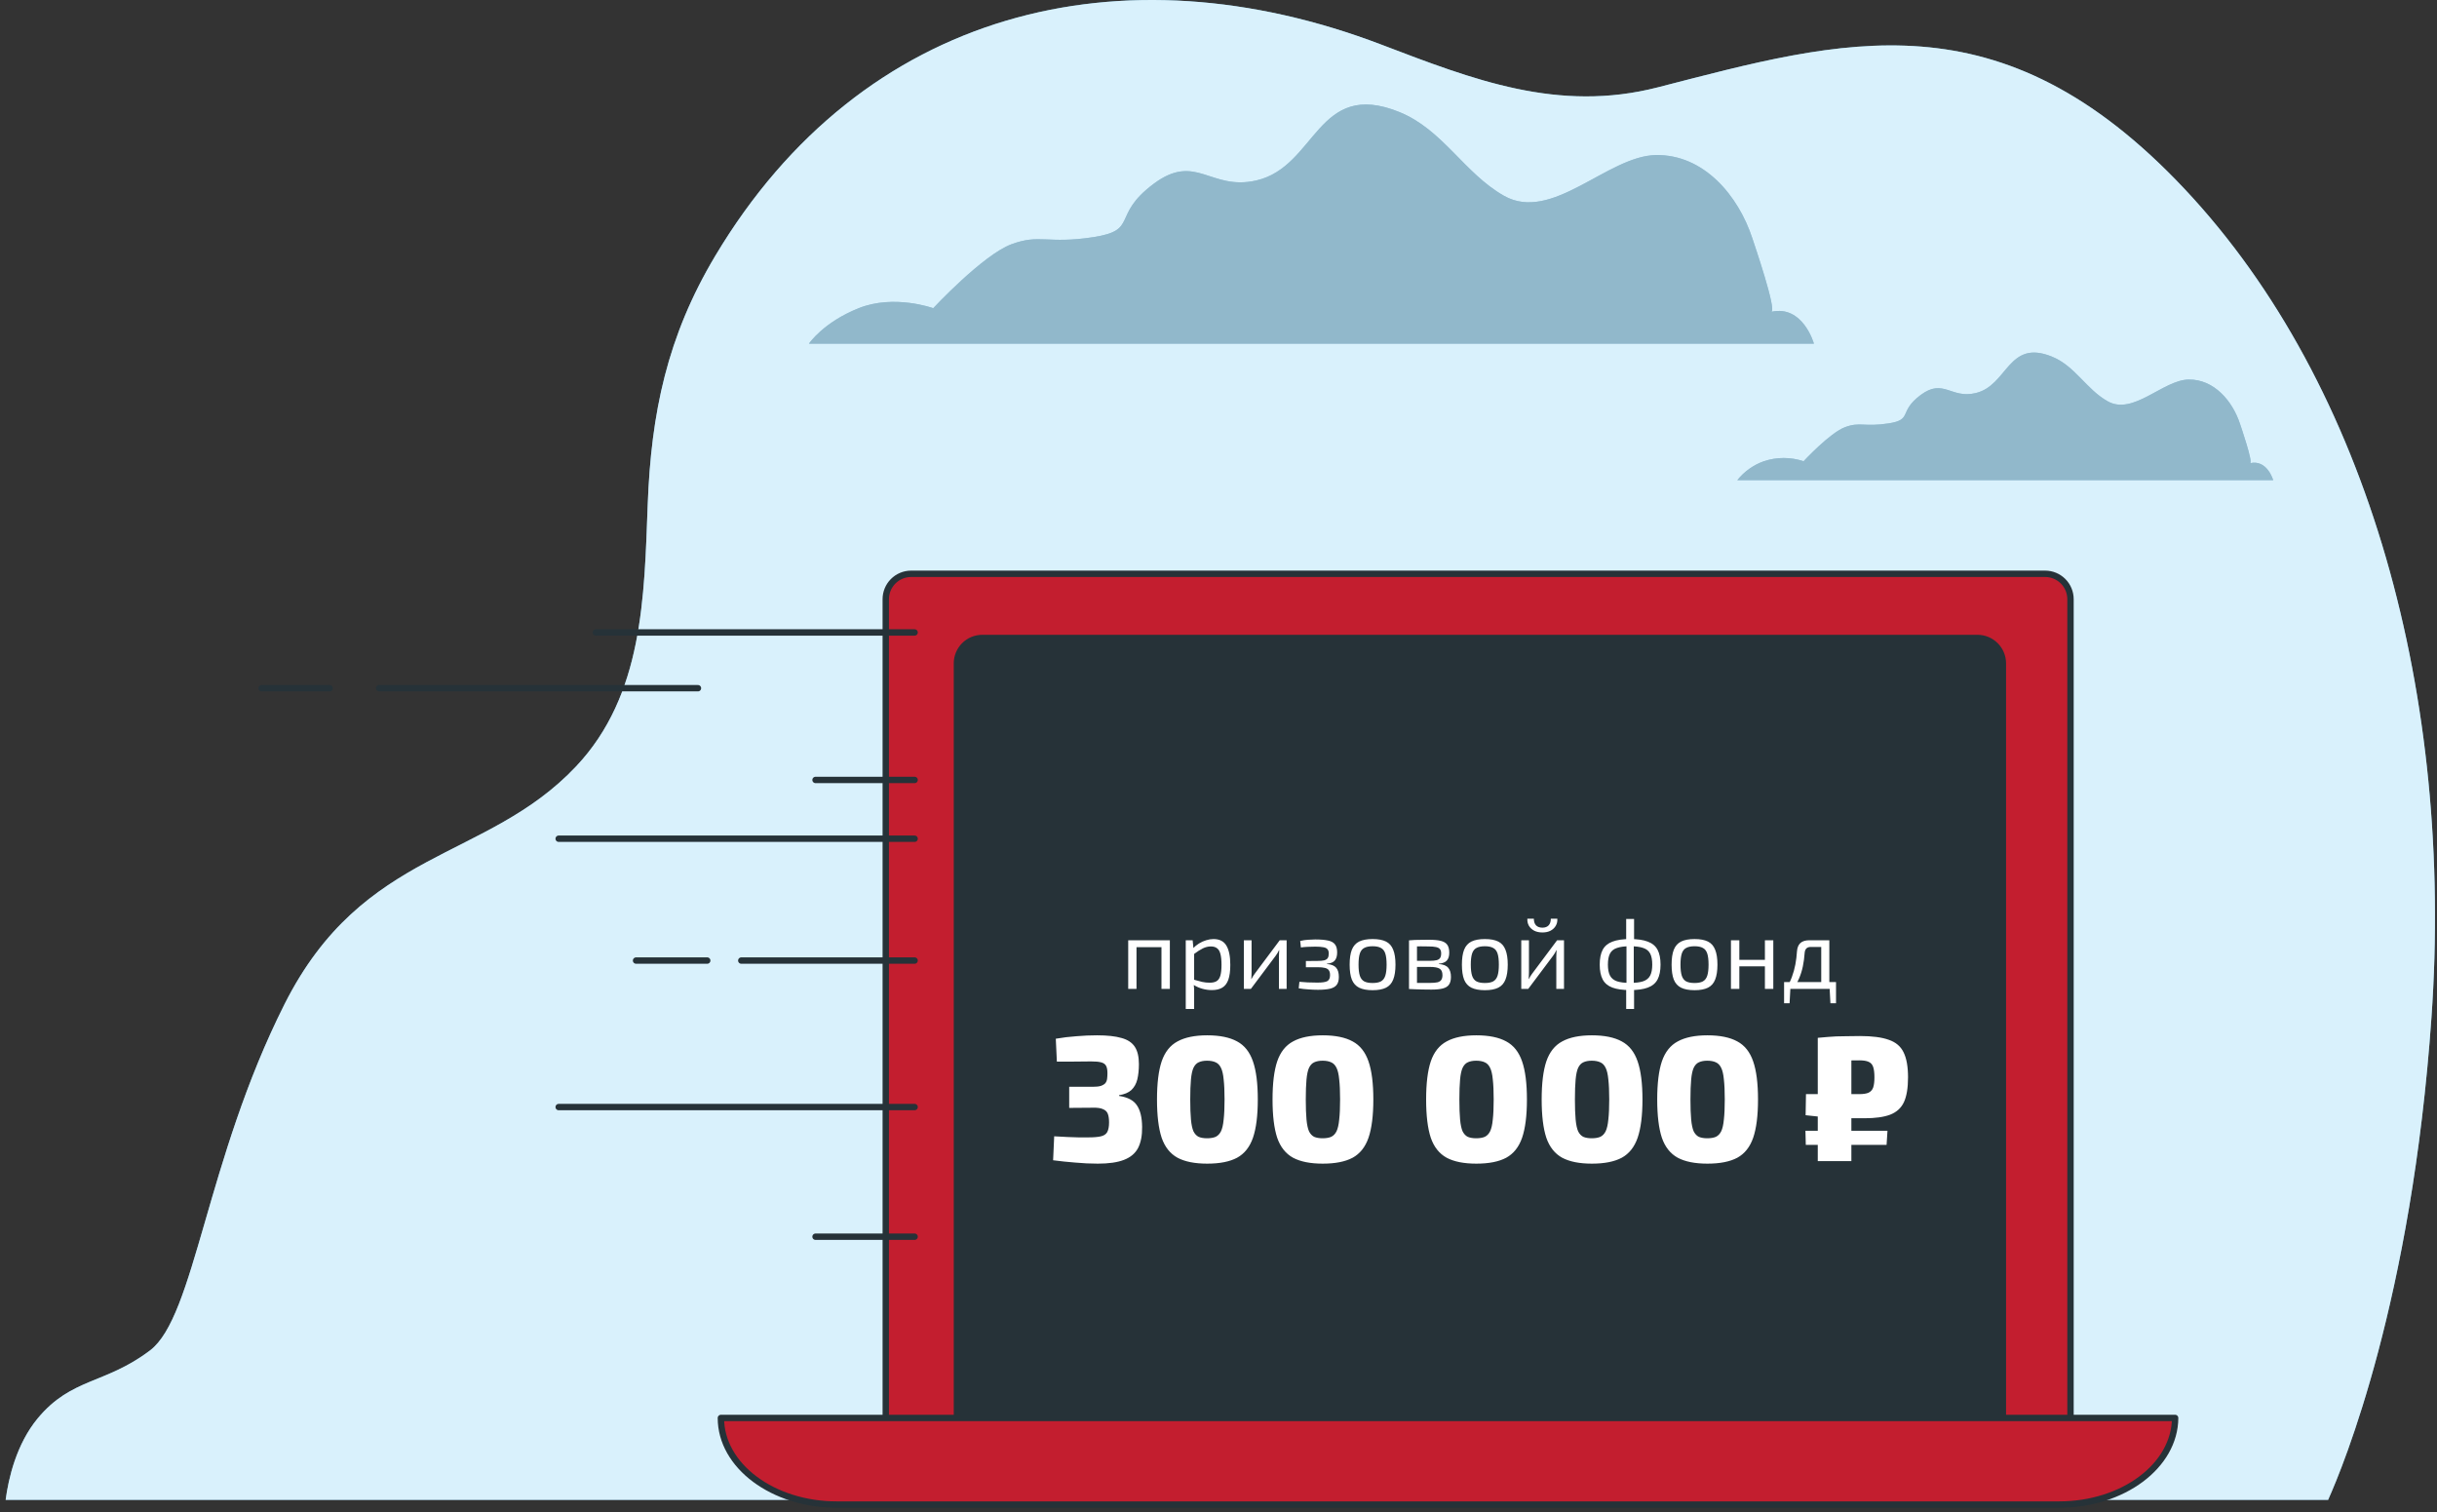
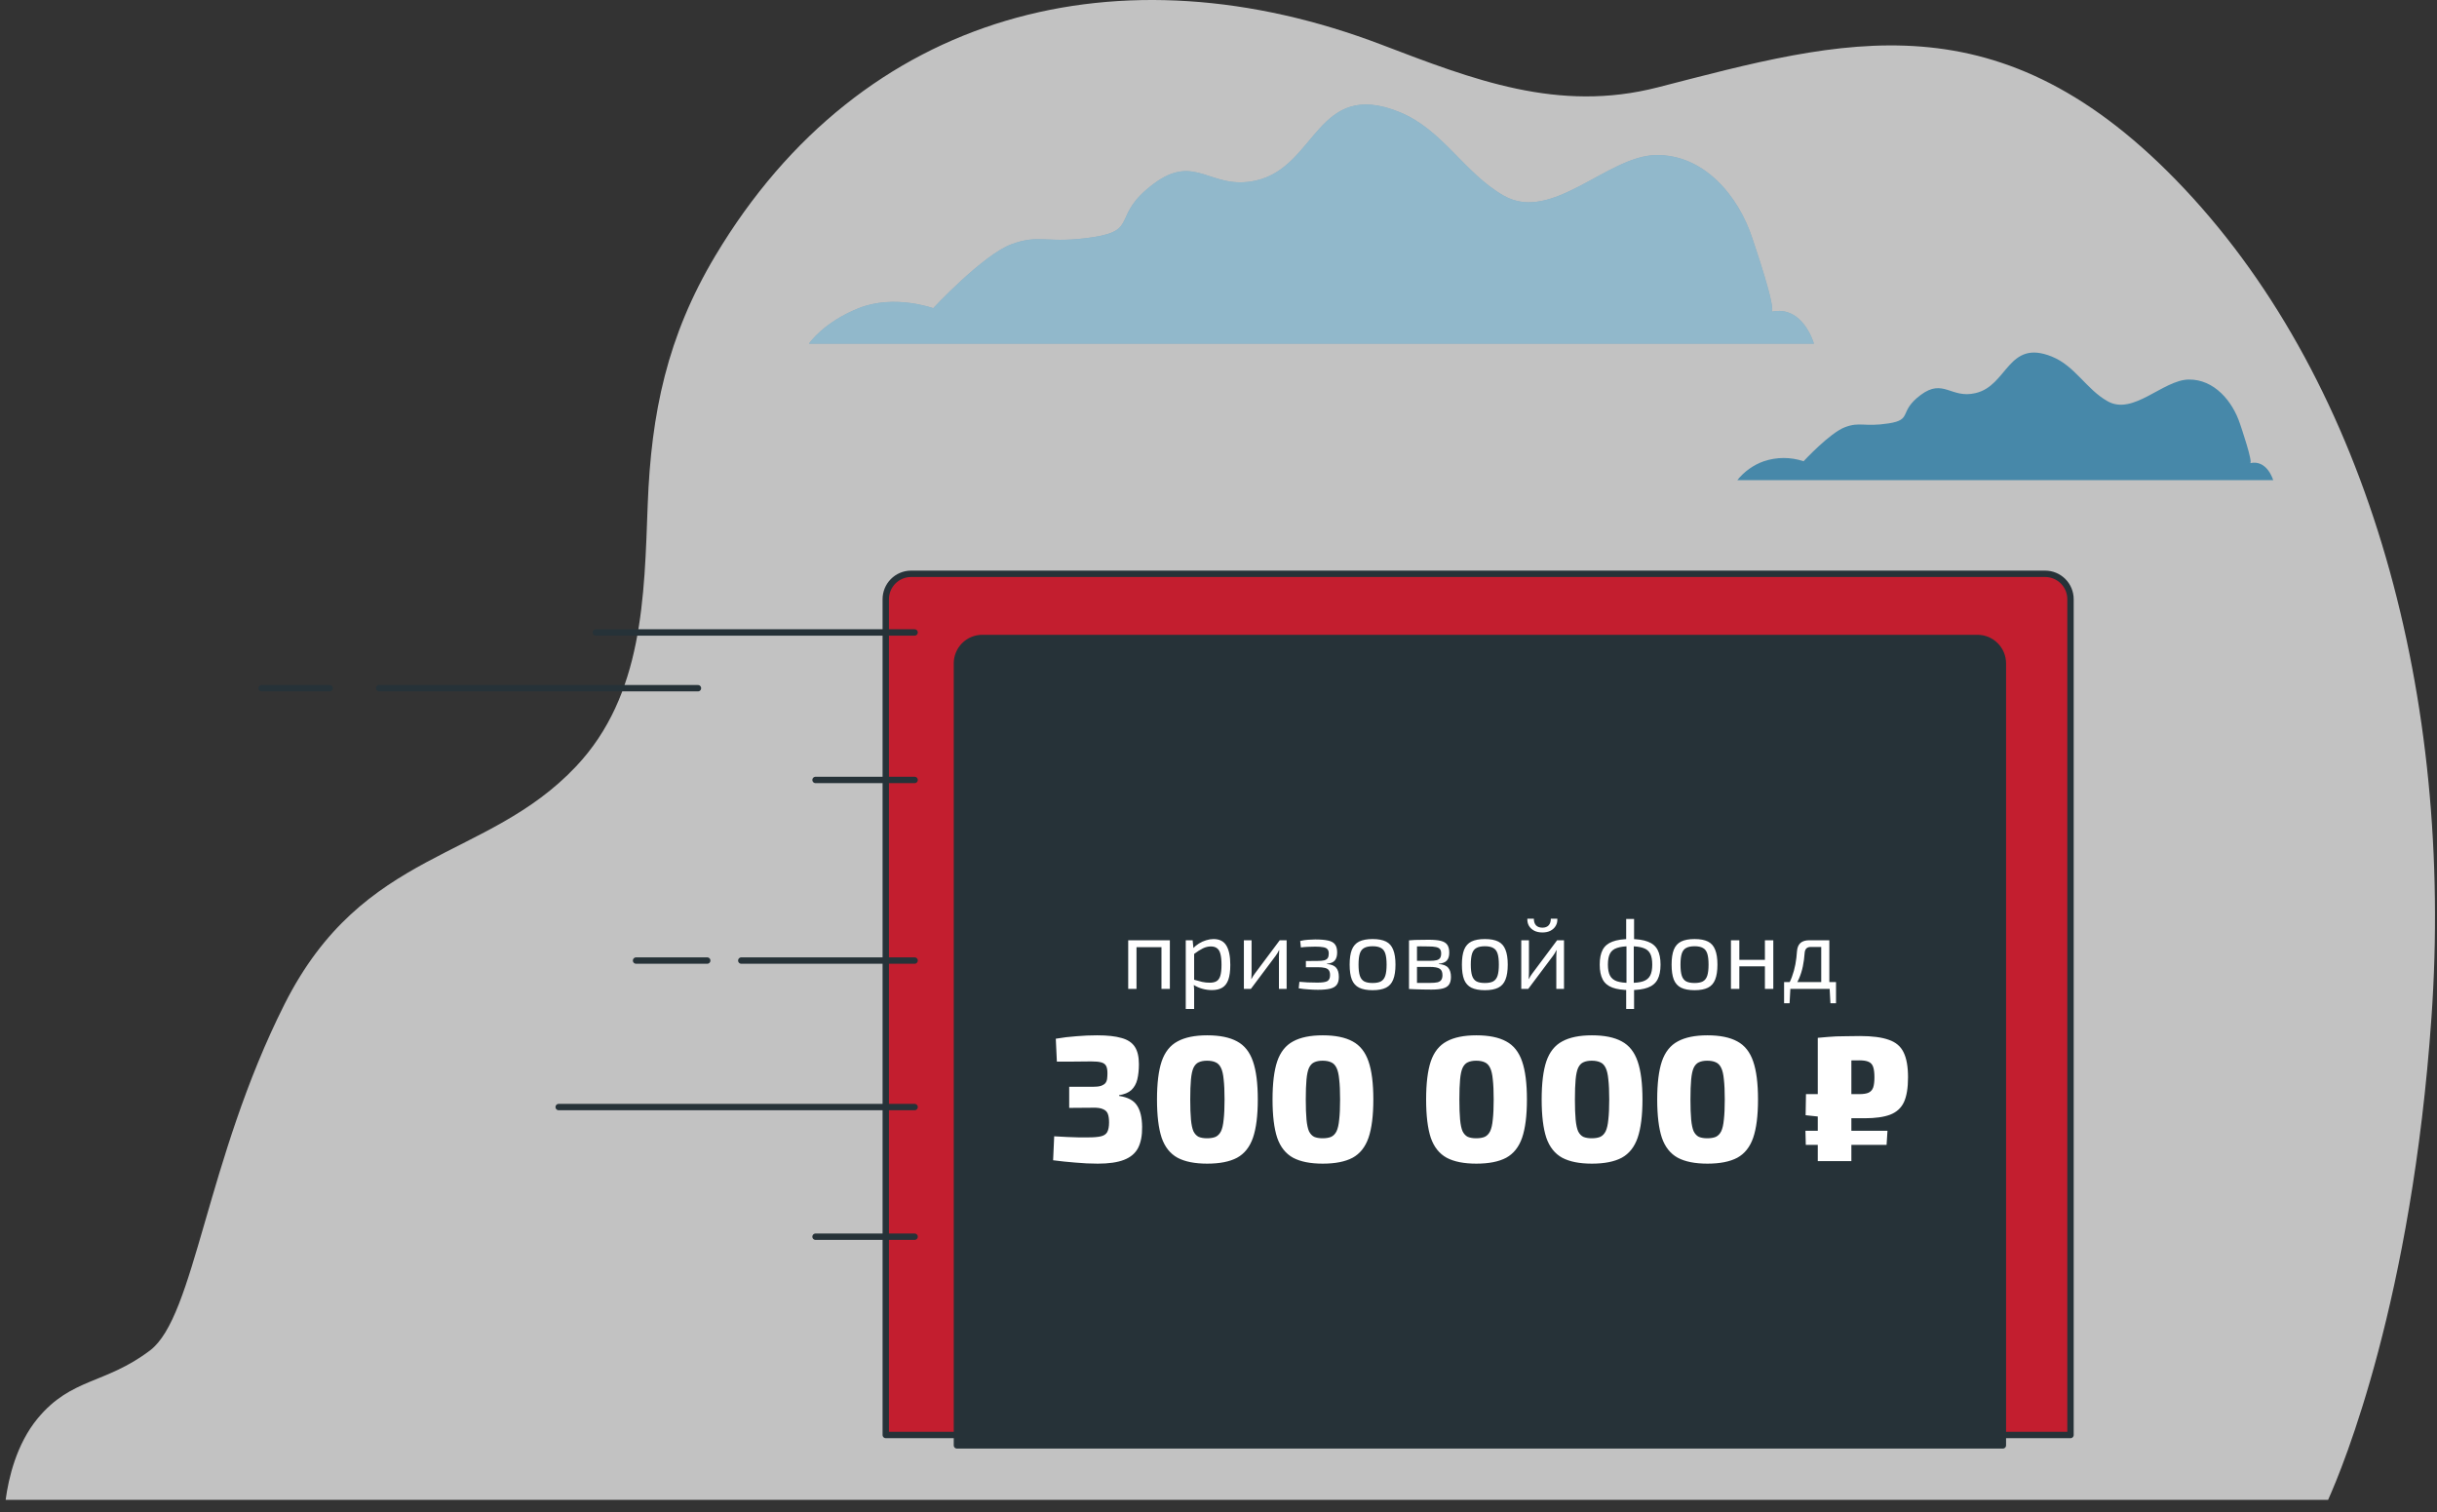
<svg xmlns="http://www.w3.org/2000/svg" width="382" height="237" viewBox="0 0 382 237" fill="none">
  <rect x="0" y="0" width="382" height="237" fill="#333333" stroke="none" />
-   <path d="M364.933 235.087C367.342 229.713 378.026 203.795 381.13 159.511C384.652 109.473 371.466 60.528 342.471 29.662C313.477 -1.205 288.875 6.236 259.88 13.686C244.248 17.708 230.941 12.491 216.514 6.987C175.788 -8.525 135.183 1.483 112.11 40.114C104.585 52.716 102.065 64.707 101.528 79.116C100.99 93.525 100.833 108.963 90.297 120.129C76.24 135.029 56.938 132.907 44.604 157.389C32.271 181.871 30.547 206.352 23.514 211.671C16.481 216.99 11.218 215.924 5.908 222.318C2.554 226.377 1.331 231.733 0.886 235.087H364.933Z" fill="#80CFF5" />
  <path opacity="0.7" d="M364.933 235.087C367.342 229.713 378.026 203.795 381.13 159.511C384.652 109.473 371.466 60.528 342.471 29.662C313.477 -1.205 288.875 6.236 259.88 13.686C244.248 17.708 230.941 12.491 216.514 6.987C175.788 -8.525 135.183 1.483 112.11 40.114C104.585 52.716 102.065 64.707 101.528 79.116C100.99 93.525 100.833 108.963 90.297 120.129C76.24 135.029 56.938 132.907 44.604 157.389C32.271 181.871 30.547 206.352 23.514 211.671C16.481 216.99 11.218 215.924 5.908 222.318C2.554 226.377 1.331 231.733 0.886 235.087H364.933Z" fill="white" />
  <path d="M277.661 48.871C278.523 48.583 274.992 38.307 274.677 37.343C272.5 30.69 267.088 24.167 259.536 24.306C251.984 24.445 243.273 34.962 235.74 30.681C229.513 27.15 226.159 20.302 219.329 17.55C206.412 12.334 206.403 26.094 196.942 28.281C189.705 29.949 187.481 23.824 180.8 28.837C174.119 33.85 178.567 36.074 171.339 37.176C164.111 38.279 162.999 36.621 158.533 38.288C154.066 39.956 146.283 48.305 146.283 48.305C146.283 48.305 140.167 46.081 134.598 48.305C129.029 50.529 126.805 53.865 126.805 53.865H284.333C284.333 53.865 282.628 47.759 277.661 48.871Z" fill="#4788A9" />
  <path d="M352.718 72.593C353.172 72.435 351.3 66.959 351.124 66.44C349.966 62.9 347.075 59.416 343.053 59.49C339.032 59.564 334.38 65.17 330.368 62.891C327.041 61.037 325.253 57.331 321.611 55.885C314.726 53.105 314.726 60.444 309.676 61.612C305.821 62.539 304.635 59.24 301.067 61.908C297.5 64.577 299.881 65.772 296.027 66.366C292.172 66.959 291.569 66.069 289.197 66.959C286.825 67.848 282.711 72.296 282.711 72.296C280.69 71.619 278.504 71.619 276.484 72.296C274.847 72.875 273.405 73.903 272.323 75.261H356.323C356.323 75.261 355.396 71.999 352.718 72.593Z" fill="#4788A9" />
  <g opacity="0.4">
    <path d="M277.661 48.871C278.523 48.583 274.992 38.307 274.677 37.343C272.5 30.69 267.088 24.167 259.536 24.306C251.984 24.445 243.273 34.962 235.74 30.681C229.513 27.15 226.159 20.302 219.329 17.55C206.412 12.334 206.403 26.094 196.942 28.281C189.705 29.949 187.481 23.824 180.8 28.837C174.119 33.85 178.567 36.074 171.339 37.176C164.111 38.279 162.999 36.621 158.533 38.288C154.066 39.956 146.283 48.305 146.283 48.305C146.283 48.305 140.167 46.081 134.598 48.305C129.029 50.529 126.805 53.865 126.805 53.865H284.333C284.333 53.865 282.628 47.759 277.661 48.871Z" fill="white" />
-     <path d="M352.718 72.593C353.172 72.435 351.3 66.959 351.124 66.44C349.966 62.9 347.075 59.416 343.053 59.49C339.032 59.564 334.38 65.17 330.368 62.891C327.041 61.037 325.253 57.331 321.611 55.885C314.726 53.105 314.726 60.444 309.676 61.612C305.821 62.539 304.635 59.24 301.067 61.908C297.5 64.577 299.881 65.772 296.027 66.365C292.172 66.959 291.569 66.069 289.197 66.959C286.825 67.848 282.711 72.296 282.711 72.296C280.69 71.619 278.504 71.619 276.484 72.296C274.847 72.875 273.405 73.903 272.323 75.261H356.323C356.323 75.261 355.396 71.999 352.718 72.593Z" fill="white" />
  </g>
  <path d="M142.782 89.939H320.575C321.63 89.939 322.641 90.358 323.386 91.103C324.132 91.849 324.551 92.86 324.551 93.914V224.922H138.844V93.914C138.844 92.867 139.257 91.861 139.995 91.117C140.732 90.372 141.734 89.949 142.782 89.939Z" fill="#C31E2F" stroke="#263238" stroke-linecap="round" stroke-linejoin="round" />
  <path d="M153.966 100H309.974C311.029 100 312.04 100.419 312.785 101.164C313.531 101.91 313.95 102.921 313.95 103.975V226.551H150V103.975C150 102.923 150.418 101.913 151.161 101.168C151.905 100.422 152.913 100.002 153.966 100Z" fill="#263238" stroke="#263238" stroke-linecap="round" stroke-linejoin="round" />
-   <path d="M322.744 235.829H131.181C121.145 235.829 113 229.75 113 222.253H340.952C340.915 229.75 332.779 235.829 322.744 235.829Z" fill="#C31E2F" stroke="#263238" stroke-linecap="round" stroke-linejoin="round" />
  <path d="M143.366 99.131H93.393" stroke="#263238" stroke-linecap="round" stroke-linejoin="round" />
  <path d="M143.365 150.56H116.196" stroke="#263238" stroke-linecap="round" stroke-linejoin="round" />
  <path d="M110.859 150.56H99.702" stroke="#263238" stroke-linecap="round" stroke-linejoin="round" />
-   <path d="M143.366 131.462H87.573" stroke="#263238" stroke-linecap="round" stroke-linejoin="round" />
  <path d="M143.365 122.251H127.835" stroke="#263238" stroke-linecap="round" stroke-linejoin="round" />
  <path d="M143.366 173.522H87.573" stroke="#263238" stroke-linecap="round" stroke-linejoin="round" />
  <path d="M143.365 193.843H127.835" stroke="#263238" stroke-linecap="round" stroke-linejoin="round" />
  <path d="M109.404 107.87H59.431" stroke="#263238" stroke-linecap="round" stroke-linejoin="round" />
  <path d="M51.675 107.87H41" stroke="#263238" stroke-linecap="round" stroke-linejoin="round" />
  <path d="M183.375 147.376V155H182.06V147.376H183.375ZM178.146 147.376V155H176.847V147.376H178.146ZM182.201 147.376L182.185 148.456H178.068V147.376H182.201ZM190.219 147.188C191.159 147.188 191.832 147.533 192.239 148.221C192.646 148.9 192.849 149.902 192.849 151.227C192.849 152.208 192.745 152.991 192.536 153.575C192.327 154.149 192.009 154.562 191.581 154.812C191.153 155.063 190.616 155.188 189.969 155.188C189.468 155.188 188.972 155.12 188.482 154.984C187.991 154.849 187.521 154.64 187.073 154.358L187.151 153.56C187.641 153.695 188.069 153.81 188.435 153.904C188.81 153.988 189.207 154.029 189.624 154.029C190.073 154.029 190.428 153.951 190.689 153.795C190.96 153.638 191.159 153.356 191.284 152.949C191.409 152.542 191.472 151.968 191.472 151.227C191.472 150.507 191.414 149.938 191.299 149.521C191.195 149.103 191.018 148.806 190.767 148.628C190.527 148.441 190.204 148.347 189.797 148.347C189.379 148.347 188.967 148.446 188.56 148.644C188.153 148.842 187.678 149.145 187.135 149.552L186.994 148.66C187.276 148.357 187.594 148.096 187.949 147.877C188.304 147.658 188.675 147.491 189.061 147.376C189.457 147.251 189.844 147.188 190.219 147.188ZM186.947 147.376L187.104 148.957L187.182 149.161V154.045L187.12 154.233C187.151 154.525 187.172 154.807 187.182 155.078C187.193 155.35 187.193 155.637 187.182 155.939V158.147H185.867V147.376H186.947ZM201.679 147.376V155H200.473V149.943C200.473 149.776 200.479 149.615 200.489 149.458C200.499 149.291 200.51 149.114 200.52 148.926H200.489C200.426 149.072 200.343 149.229 200.239 149.396C200.145 149.552 200.051 149.693 199.957 149.818L196.074 155H194.978V147.376H196.184V152.433C196.184 152.6 196.179 152.767 196.168 152.934C196.168 153.09 196.158 153.262 196.137 153.45H196.168C196.252 153.294 196.34 153.137 196.434 152.981C196.528 152.824 196.622 152.688 196.716 152.573L200.599 147.376H201.679ZM206.155 147.251C207 147.251 207.673 147.308 208.174 147.423C208.675 147.527 209.035 147.726 209.254 148.018C209.484 148.31 209.599 148.733 209.599 149.286C209.599 149.829 209.479 150.246 209.239 150.538C209.009 150.831 208.592 151.003 207.986 151.055V151.102C208.665 151.154 209.145 151.342 209.427 151.665C209.719 151.989 209.865 152.474 209.865 153.121C209.865 153.654 209.755 154.066 209.536 154.358C209.317 154.65 208.967 154.854 208.487 154.969C208.007 155.083 207.376 155.141 206.593 155.141C206.123 155.141 205.622 155.12 205.09 155.078C204.558 155.047 204.052 154.99 203.572 154.906L203.681 153.888C204.026 153.92 204.454 153.951 204.965 153.982C205.487 154.003 205.998 154.014 206.499 154.014C207.271 154.014 207.793 153.935 208.065 153.779C208.346 153.612 208.487 153.299 208.487 152.84C208.487 152.516 208.425 152.266 208.299 152.088C208.185 151.911 207.981 151.786 207.689 151.712C207.407 151.639 207.021 151.603 206.53 151.603H204.699V150.632L206.515 150.617C206.974 150.617 207.329 150.585 207.579 150.523C207.84 150.45 208.023 150.33 208.127 150.163C208.232 149.996 208.284 149.761 208.284 149.458C208.284 149.155 208.216 148.931 208.08 148.785C207.955 148.628 207.741 148.524 207.438 148.472C207.136 148.409 206.713 148.378 206.17 148.378C205.763 148.378 205.356 148.388 204.949 148.409C204.542 148.43 204.198 148.461 203.916 148.503L203.807 147.486C204.234 147.381 204.652 147.319 205.059 147.298C205.476 147.266 205.842 147.251 206.155 147.251ZM215.158 147.188C216.035 147.188 216.734 147.319 217.256 147.58C217.778 147.84 218.153 148.268 218.383 148.863C218.623 149.448 218.743 150.225 218.743 151.196C218.743 152.166 218.623 152.949 218.383 153.544C218.153 154.129 217.778 154.551 217.256 154.812C216.734 155.073 216.035 155.204 215.158 155.204C214.281 155.204 213.577 155.073 213.045 154.812C212.523 154.551 212.142 154.129 211.902 153.544C211.672 152.949 211.558 152.166 211.558 151.196C211.558 150.225 211.672 149.448 211.902 148.863C212.142 148.268 212.523 147.84 213.045 147.58C213.577 147.319 214.281 147.188 215.158 147.188ZM215.158 148.315C214.605 148.315 214.167 148.404 213.843 148.581C213.52 148.748 213.29 149.041 213.154 149.458C213.019 149.876 212.951 150.455 212.951 151.196C212.951 151.937 213.019 152.516 213.154 152.934C213.29 153.351 213.52 153.648 213.843 153.826C214.167 153.993 214.605 154.076 215.158 154.076C215.711 154.076 216.144 153.993 216.458 153.826C216.781 153.648 217.011 153.351 217.146 152.934C217.282 152.516 217.35 151.937 217.35 151.196C217.35 150.455 217.282 149.876 217.146 149.458C217.011 149.041 216.781 148.748 216.458 148.581C216.144 148.404 215.711 148.315 215.158 148.315ZM223.961 147.298C224.754 147.298 225.38 147.355 225.839 147.47C226.309 147.585 226.648 147.788 226.857 148.081C227.066 148.373 227.17 148.79 227.17 149.333C227.17 149.876 227.04 150.288 226.779 150.57C226.528 150.841 226.111 151.003 225.526 151.055V151.102C226.236 151.154 226.732 151.352 227.013 151.697C227.295 152.031 227.436 152.506 227.436 153.121C227.436 153.643 227.332 154.05 227.123 154.342C226.925 154.624 226.601 154.823 226.152 154.937C225.714 155.052 225.124 155.11 224.383 155.11C223.851 155.11 223.387 155.104 222.99 155.094C222.594 155.094 222.228 155.083 221.894 155.063C221.571 155.052 221.226 155.037 220.861 155.016L221.049 154.029C221.258 154.04 221.644 154.05 222.207 154.061C222.771 154.061 223.434 154.061 224.196 154.061C224.665 154.061 225.041 154.029 225.323 153.967C225.605 153.894 225.803 153.768 225.918 153.591C226.043 153.414 226.105 153.163 226.105 152.84C226.105 152.349 225.959 152.015 225.667 151.838C225.375 151.65 224.858 151.556 224.117 151.556H221.033V150.601H224.117C224.556 150.601 224.905 150.57 225.166 150.507C225.427 150.444 225.615 150.33 225.73 150.163C225.845 149.985 225.902 149.745 225.902 149.442C225.902 149.15 225.839 148.926 225.714 148.769C225.589 148.613 225.38 148.503 225.088 148.441C224.796 148.378 224.404 148.347 223.914 148.347C223.465 148.336 223.058 148.331 222.693 148.331C222.338 148.331 222.025 148.336 221.753 148.347C221.482 148.347 221.247 148.357 221.049 148.378L220.861 147.392C221.185 147.36 221.492 147.34 221.785 147.329C222.077 147.319 222.395 147.313 222.74 147.313C223.084 147.303 223.491 147.298 223.961 147.298ZM222.113 147.392V155.016H220.861V147.392H222.113ZM232.755 147.188C233.631 147.188 234.331 147.319 234.852 147.58C235.374 147.84 235.75 148.268 235.98 148.863C236.22 149.448 236.34 150.225 236.34 151.196C236.34 152.166 236.22 152.949 235.98 153.544C235.75 154.129 235.374 154.551 234.852 154.812C234.331 155.073 233.631 155.204 232.755 155.204C231.878 155.204 231.174 155.073 230.641 154.812C230.119 154.551 229.738 154.129 229.498 153.544C229.269 152.949 229.154 152.166 229.154 151.196C229.154 150.225 229.269 149.448 229.498 148.863C229.738 148.268 230.119 147.84 230.641 147.58C231.174 147.319 231.878 147.188 232.755 147.188ZM232.755 148.315C232.202 148.315 231.763 148.404 231.44 148.581C231.116 148.748 230.887 149.041 230.751 149.458C230.615 149.876 230.547 150.455 230.547 151.196C230.547 151.937 230.615 152.516 230.751 152.934C230.887 153.351 231.116 153.648 231.44 153.826C231.763 153.993 232.202 154.076 232.755 154.076C233.308 154.076 233.741 153.993 234.054 153.826C234.378 153.648 234.607 153.351 234.743 152.934C234.879 152.516 234.946 151.937 234.946 151.196C234.946 150.455 234.879 149.876 234.743 149.458C234.607 149.041 234.378 148.748 234.054 148.581C233.741 148.404 233.308 148.315 232.755 148.315ZM245.158 147.376V155H243.952V149.943C243.952 149.776 243.958 149.615 243.968 149.458C243.979 149.291 243.989 149.114 243.999 148.926H243.968C243.906 149.072 243.822 149.229 243.718 149.396C243.624 149.552 243.53 149.693 243.436 149.818L239.553 155H238.458V147.376H239.663V152.433C239.663 152.6 239.658 152.767 239.647 152.934C239.647 153.09 239.637 153.262 239.616 153.45H239.647C239.731 153.294 239.82 153.137 239.914 152.981C240.007 152.824 240.101 152.688 240.195 152.573L244.078 147.376H245.158ZM243.091 143.995H244.109C244.14 144.402 244.062 144.767 243.874 145.09C243.697 145.414 243.425 145.675 243.06 145.873C242.705 146.061 242.277 146.155 241.776 146.155C241.275 146.155 240.842 146.061 240.477 145.873C240.112 145.675 239.835 145.414 239.647 145.09C239.47 144.767 239.392 144.402 239.413 143.995H240.43C240.43 144.443 240.545 144.793 240.775 145.043C241.015 145.284 241.349 145.404 241.776 145.404C242.194 145.404 242.517 145.284 242.747 145.043C242.977 144.793 243.091 144.443 243.091 143.995ZM255.53 147.188C256.689 147.188 257.613 147.324 258.301 147.595C259.001 147.856 259.507 148.279 259.82 148.863C260.133 149.448 260.29 150.225 260.29 151.196C260.29 152.156 260.133 152.934 259.82 153.528C259.507 154.113 259.001 154.536 258.301 154.796C257.613 155.057 256.689 155.188 255.53 155.188C254.372 155.188 253.443 155.057 252.744 154.796C252.045 154.536 251.538 154.113 251.225 153.528C250.912 152.934 250.756 152.156 250.756 151.196C250.756 150.225 250.912 149.448 251.225 148.863C251.538 148.279 252.045 147.856 252.744 147.595C253.443 147.324 254.372 147.188 255.53 147.188ZM255.515 148.315C254.659 148.315 253.975 148.404 253.464 148.581C252.953 148.748 252.587 149.041 252.368 149.458C252.149 149.876 252.039 150.455 252.039 151.196C252.039 151.926 252.149 152.5 252.368 152.918C252.587 153.335 252.953 153.633 253.464 153.81C253.975 153.977 254.659 154.061 255.515 154.061C256.381 154.061 257.065 153.977 257.566 153.81C258.077 153.633 258.442 153.335 258.661 152.918C258.881 152.5 258.99 151.926 258.99 151.196C258.99 150.455 258.881 149.876 258.661 149.458C258.442 149.041 258.077 148.748 257.566 148.581C257.065 148.404 256.381 148.315 255.515 148.315ZM256.141 144.042V147.407L256.094 147.705V154.53L256.141 154.875V158.147H254.904V154.875L254.951 154.53V147.72L254.904 147.407V144.042H256.141ZM265.624 147.188C266.501 147.188 267.2 147.319 267.722 147.58C268.244 147.84 268.619 148.268 268.849 148.863C269.089 149.448 269.209 150.225 269.209 151.196C269.209 152.166 269.089 152.949 268.849 153.544C268.619 154.129 268.244 154.551 267.722 154.812C267.2 155.073 266.501 155.204 265.624 155.204C264.747 155.204 264.043 155.073 263.511 154.812C262.989 154.551 262.608 154.129 262.368 153.544C262.138 152.949 262.023 152.166 262.023 151.196C262.023 150.225 262.138 149.448 262.368 148.863C262.608 148.268 262.989 147.84 263.511 147.58C264.043 147.319 264.747 147.188 265.624 147.188ZM265.624 148.315C265.071 148.315 264.632 148.404 264.309 148.581C263.985 148.748 263.756 149.041 263.62 149.458C263.484 149.876 263.417 150.455 263.417 151.196C263.417 151.937 263.484 152.516 263.62 152.934C263.756 153.351 263.985 153.648 264.309 153.826C264.632 153.993 265.071 154.076 265.624 154.076C266.177 154.076 266.61 153.993 266.923 153.826C267.247 153.648 267.476 153.351 267.612 152.934C267.748 152.516 267.816 151.937 267.816 151.196C267.816 150.455 267.748 149.876 267.612 149.458C267.476 149.041 267.247 148.748 266.923 148.581C266.61 148.404 266.177 148.315 265.624 148.315ZM272.642 147.376V155H271.327V147.376H272.642ZM276.79 150.444V151.462H272.548V150.444H276.79ZM277.965 147.376V155H276.65V147.376H277.965ZM286.56 147.376V148.425H283.836C283.251 148.425 282.933 148.733 282.881 149.349C282.828 150.1 282.735 150.804 282.599 151.462C282.463 152.119 282.27 152.74 282.02 153.325C281.78 153.899 281.451 154.457 281.033 155H279.922C280.329 154.395 280.647 153.774 280.877 153.137C281.117 152.49 281.3 151.832 281.425 151.165C281.55 150.486 281.634 149.808 281.675 149.129C281.717 148.545 281.894 148.107 282.208 147.814C282.531 147.522 283.001 147.376 283.616 147.376H286.56ZM280.642 154.922L280.517 157.254H279.656V154.922H280.642ZM287.796 153.935V155H279.656V153.935H287.796ZM287.796 154.922V157.254H286.92L286.794 154.922H287.796ZM286.747 147.376V155H285.479V147.376H286.747ZM171.968 162.277C173.574 162.277 174.853 162.418 175.806 162.698C176.758 162.959 177.449 163.417 177.879 164.07C178.308 164.724 178.523 165.63 178.523 166.788C178.523 167.703 178.439 168.506 178.271 169.197C178.103 169.87 177.795 170.42 177.346 170.85C176.898 171.261 176.254 171.532 175.413 171.662V171.775C176.777 171.98 177.711 172.475 178.215 173.259C178.738 174.025 179.009 175.146 179.027 176.621C179.046 177.985 178.831 179.096 178.383 179.955C177.935 180.795 177.197 181.412 176.17 181.804C175.161 182.196 173.798 182.392 172.08 182.392C170.922 182.392 169.745 182.336 168.55 182.224C167.354 182.131 166.196 182.009 165.076 181.86L165.244 178.106C166.066 178.162 166.766 178.199 167.345 178.218C167.943 178.237 168.503 178.255 169.026 178.274C169.549 178.274 170.081 178.274 170.623 178.274C171.463 178.274 172.117 178.218 172.584 178.106C173.051 177.994 173.378 177.77 173.564 177.434C173.751 177.079 173.845 176.574 173.845 175.921C173.845 175.36 173.779 174.912 173.648 174.576C173.518 174.24 173.266 173.997 172.892 173.848C172.537 173.68 172.005 173.605 171.295 173.624L167.597 173.652V170.346H171.295C171.837 170.346 172.257 170.299 172.556 170.206C172.873 170.094 173.107 169.954 173.256 169.785C173.406 169.599 173.499 169.375 173.536 169.113C173.574 168.833 173.592 168.534 173.592 168.217C173.592 167.694 173.518 167.301 173.368 167.04C173.219 166.779 172.957 166.601 172.584 166.508C172.229 166.414 171.715 166.368 171.043 166.368C170.034 166.368 169.063 166.377 168.129 166.396C167.196 166.396 166.374 166.396 165.664 166.396L165.496 162.81C166.579 162.623 167.663 162.492 168.746 162.418C169.829 162.324 170.903 162.277 171.968 162.277ZM189.231 162.277C191.193 162.277 192.752 162.595 193.91 163.23C195.068 163.846 195.899 164.892 196.403 166.368C196.908 167.824 197.16 169.814 197.16 172.335C197.16 174.856 196.908 176.855 196.403 178.33C195.899 179.787 195.068 180.833 193.91 181.468C192.752 182.084 191.193 182.392 189.231 182.392C187.289 182.392 185.739 182.084 184.581 181.468C183.423 180.833 182.592 179.787 182.088 178.33C181.602 176.855 181.359 174.856 181.359 172.335C181.359 169.814 181.602 167.824 182.088 166.368C182.592 164.892 183.423 163.846 184.581 163.23C185.739 162.595 187.289 162.277 189.231 162.277ZM189.203 166.256C188.681 166.256 188.242 166.34 187.887 166.508C187.551 166.657 187.28 166.947 187.074 167.376C186.888 167.787 186.757 168.394 186.682 169.197C186.607 170 186.57 171.046 186.57 172.335C186.57 173.624 186.607 174.669 186.682 175.473C186.757 176.276 186.888 176.892 187.074 177.322C187.28 177.732 187.551 178.022 187.887 178.19C188.242 178.339 188.681 178.414 189.203 178.414C189.745 178.414 190.193 178.339 190.548 178.19C190.903 178.022 191.183 177.732 191.389 177.322C191.594 176.892 191.734 176.276 191.809 175.473C191.902 174.669 191.949 173.624 191.949 172.335C191.949 171.046 191.902 170 191.809 169.197C191.734 168.394 191.594 167.787 191.389 167.376C191.183 166.947 190.903 166.657 190.548 166.508C190.193 166.34 189.745 166.256 189.203 166.256ZM207.343 162.277C209.304 162.277 210.863 162.595 212.021 163.23C213.179 163.846 214.01 164.892 214.515 166.368C215.019 167.824 215.271 169.814 215.271 172.335C215.271 174.856 215.019 176.855 214.515 178.33C214.01 179.787 213.179 180.833 212.021 181.468C210.863 182.084 209.304 182.392 207.343 182.392C205.4 182.392 203.85 182.084 202.692 181.468C201.534 180.833 200.703 179.787 200.199 178.33C199.713 176.855 199.471 174.856 199.471 172.335C199.471 169.814 199.713 167.824 200.199 166.368C200.703 164.892 201.534 163.846 202.692 163.23C203.85 162.595 205.4 162.277 207.343 162.277ZM207.315 166.256C206.792 166.256 206.353 166.34 205.998 166.508C205.662 166.657 205.391 166.947 205.186 167.376C204.999 167.787 204.868 168.394 204.793 169.197C204.719 170 204.681 171.046 204.681 172.335C204.681 173.624 204.719 174.669 204.793 175.473C204.868 176.276 204.999 176.892 205.186 177.322C205.391 177.732 205.662 178.022 205.998 178.19C206.353 178.339 206.792 178.414 207.315 178.414C207.856 178.414 208.305 178.339 208.659 178.19C209.014 178.022 209.294 177.732 209.5 177.322C209.705 176.892 209.845 176.276 209.92 175.473C210.013 174.669 210.06 173.624 210.06 172.335C210.06 171.046 210.013 170 209.92 169.197C209.845 168.394 209.705 167.787 209.5 167.376C209.294 166.947 209.014 166.657 208.659 166.508C208.305 166.34 207.856 166.256 207.315 166.256ZM231.418 162.277C233.379 162.277 234.939 162.595 236.097 163.23C237.254 163.846 238.086 164.892 238.59 166.368C239.094 167.824 239.346 169.814 239.346 172.335C239.346 174.856 239.094 176.855 238.59 178.33C238.086 179.787 237.254 180.833 236.097 181.468C234.939 182.084 233.379 182.392 231.418 182.392C229.476 182.392 227.926 182.084 226.768 181.468C225.61 180.833 224.778 179.787 224.274 178.33C223.789 176.855 223.546 174.856 223.546 172.335C223.546 169.814 223.789 167.824 224.274 166.368C224.778 164.892 225.61 163.846 226.768 163.23C227.926 162.595 229.476 162.277 231.418 162.277ZM231.39 166.256C230.867 166.256 230.428 166.34 230.073 166.508C229.737 166.657 229.466 166.947 229.261 167.376C229.074 167.787 228.943 168.394 228.869 169.197C228.794 170 228.757 171.046 228.757 172.335C228.757 173.624 228.794 174.669 228.869 175.473C228.943 176.276 229.074 176.892 229.261 177.322C229.466 177.732 229.737 178.022 230.073 178.19C230.428 178.339 230.867 178.414 231.39 178.414C231.932 178.414 232.38 178.339 232.735 178.19C233.09 178.022 233.37 177.732 233.575 177.322C233.781 176.892 233.921 176.276 233.995 175.473C234.089 174.669 234.135 173.624 234.135 172.335C234.135 171.046 234.089 170 233.995 169.197C233.921 168.394 233.781 167.787 233.575 167.376C233.37 166.947 233.09 166.657 232.735 166.508C232.38 166.34 231.932 166.256 231.39 166.256ZM249.529 162.277C251.49 162.277 253.05 162.595 254.208 163.23C255.366 163.846 256.197 164.892 256.701 166.368C257.205 167.824 257.457 169.814 257.457 172.335C257.457 174.856 257.205 176.855 256.701 178.33C256.197 179.787 255.366 180.833 254.208 181.468C253.05 182.084 251.49 182.392 249.529 182.392C247.587 182.392 246.037 182.084 244.879 181.468C243.721 180.833 242.89 179.787 242.385 178.33C241.9 176.855 241.657 174.856 241.657 172.335C241.657 169.814 241.9 167.824 242.385 166.368C242.89 164.892 243.721 163.846 244.879 163.23C246.037 162.595 247.587 162.277 249.529 162.277ZM249.501 166.256C248.978 166.256 248.539 166.34 248.185 166.508C247.848 166.657 247.578 166.947 247.372 167.376C247.185 167.787 247.055 168.394 246.98 169.197C246.905 170 246.868 171.046 246.868 172.335C246.868 173.624 246.905 174.669 246.98 175.473C247.055 176.276 247.185 176.892 247.372 177.322C247.578 177.732 247.848 178.022 248.185 178.19C248.539 178.339 248.978 178.414 249.501 178.414C250.043 178.414 250.491 178.339 250.846 178.19C251.201 178.022 251.481 177.732 251.686 177.322C251.892 176.892 252.032 176.276 252.107 175.473C252.2 174.669 252.247 173.624 252.247 172.335C252.247 171.046 252.2 170 252.107 169.197C252.032 168.394 251.892 167.787 251.686 167.376C251.481 166.947 251.201 166.657 250.846 166.508C250.491 166.34 250.043 166.256 249.501 166.256ZM267.64 162.277C269.602 162.277 271.161 162.595 272.319 163.23C273.477 163.846 274.308 164.892 274.812 166.368C275.317 167.824 275.569 169.814 275.569 172.335C275.569 174.856 275.317 176.855 274.812 178.33C274.308 179.787 273.477 180.833 272.319 181.468C271.161 182.084 269.602 182.392 267.64 182.392C265.698 182.392 264.148 182.084 262.99 181.468C261.832 180.833 261.001 179.787 260.497 178.33C260.011 176.855 259.768 174.856 259.768 172.335C259.768 169.814 260.011 167.824 260.497 166.368C261.001 164.892 261.832 163.846 262.99 163.23C264.148 162.595 265.698 162.277 267.64 162.277ZM267.612 166.256C267.089 166.256 266.651 166.34 266.296 166.508C265.96 166.657 265.689 166.947 265.483 167.376C265.297 167.787 265.166 168.394 265.091 169.197C265.016 170 264.979 171.046 264.979 172.335C264.979 173.624 265.016 174.669 265.091 175.473C265.166 176.276 265.297 176.892 265.483 177.322C265.689 177.732 265.96 178.022 266.296 178.19C266.651 178.339 267.089 178.414 267.612 178.414C268.154 178.414 268.602 178.339 268.957 178.19C269.312 178.022 269.592 177.732 269.798 177.322C270.003 176.892 270.143 176.276 270.218 175.473C270.311 174.669 270.358 173.624 270.358 172.335C270.358 171.046 270.311 170 270.218 169.197C270.143 168.394 270.003 167.787 269.798 167.376C269.592 166.947 269.312 166.657 268.957 166.508C268.602 166.34 268.154 166.256 267.612 166.256ZM291.548 162.39C293.471 162.39 294.975 162.586 296.058 162.978C297.16 163.351 297.935 164.005 298.383 164.939C298.85 165.873 299.084 167.18 299.084 168.861C299.084 170.523 298.869 171.821 298.439 172.755C298.01 173.67 297.291 174.324 296.282 174.716C295.292 175.09 293.957 175.276 292.276 175.276C291.566 175.276 290.894 175.276 290.259 175.276C289.643 175.258 289.036 175.239 288.438 175.22C287.84 175.202 287.243 175.174 286.645 175.136C286.066 175.099 285.478 175.052 284.88 174.996C284.282 174.94 283.666 174.875 283.031 174.8L283.087 171.494C283.685 171.494 284.339 171.494 285.048 171.494C285.777 171.494 286.514 171.494 287.261 171.494C288.027 171.494 288.765 171.494 289.475 171.494C290.203 171.494 290.857 171.494 291.436 171.494C292.071 171.494 292.556 171.42 292.892 171.27C293.247 171.102 293.49 170.831 293.621 170.458C293.752 170.066 293.817 169.533 293.817 168.861C293.817 168.17 293.752 167.628 293.621 167.236C293.49 166.844 293.247 166.573 292.892 166.424C292.556 166.274 292.071 166.2 291.436 166.2C290.259 166.2 289.269 166.209 288.466 166.228C287.682 166.228 287.037 166.237 286.533 166.256C286.047 166.274 285.655 166.302 285.356 166.34L284.936 162.67C285.571 162.614 286.103 162.567 286.533 162.53C286.963 162.492 287.392 162.464 287.822 162.446C288.251 162.427 288.756 162.418 289.335 162.418C289.913 162.399 290.651 162.39 291.548 162.39ZM290.203 162.67V182H284.936V162.67H290.203ZM295.862 177.237L295.722 179.451H283.059L283.003 177.237H295.862Z" fill="white" />
</svg>